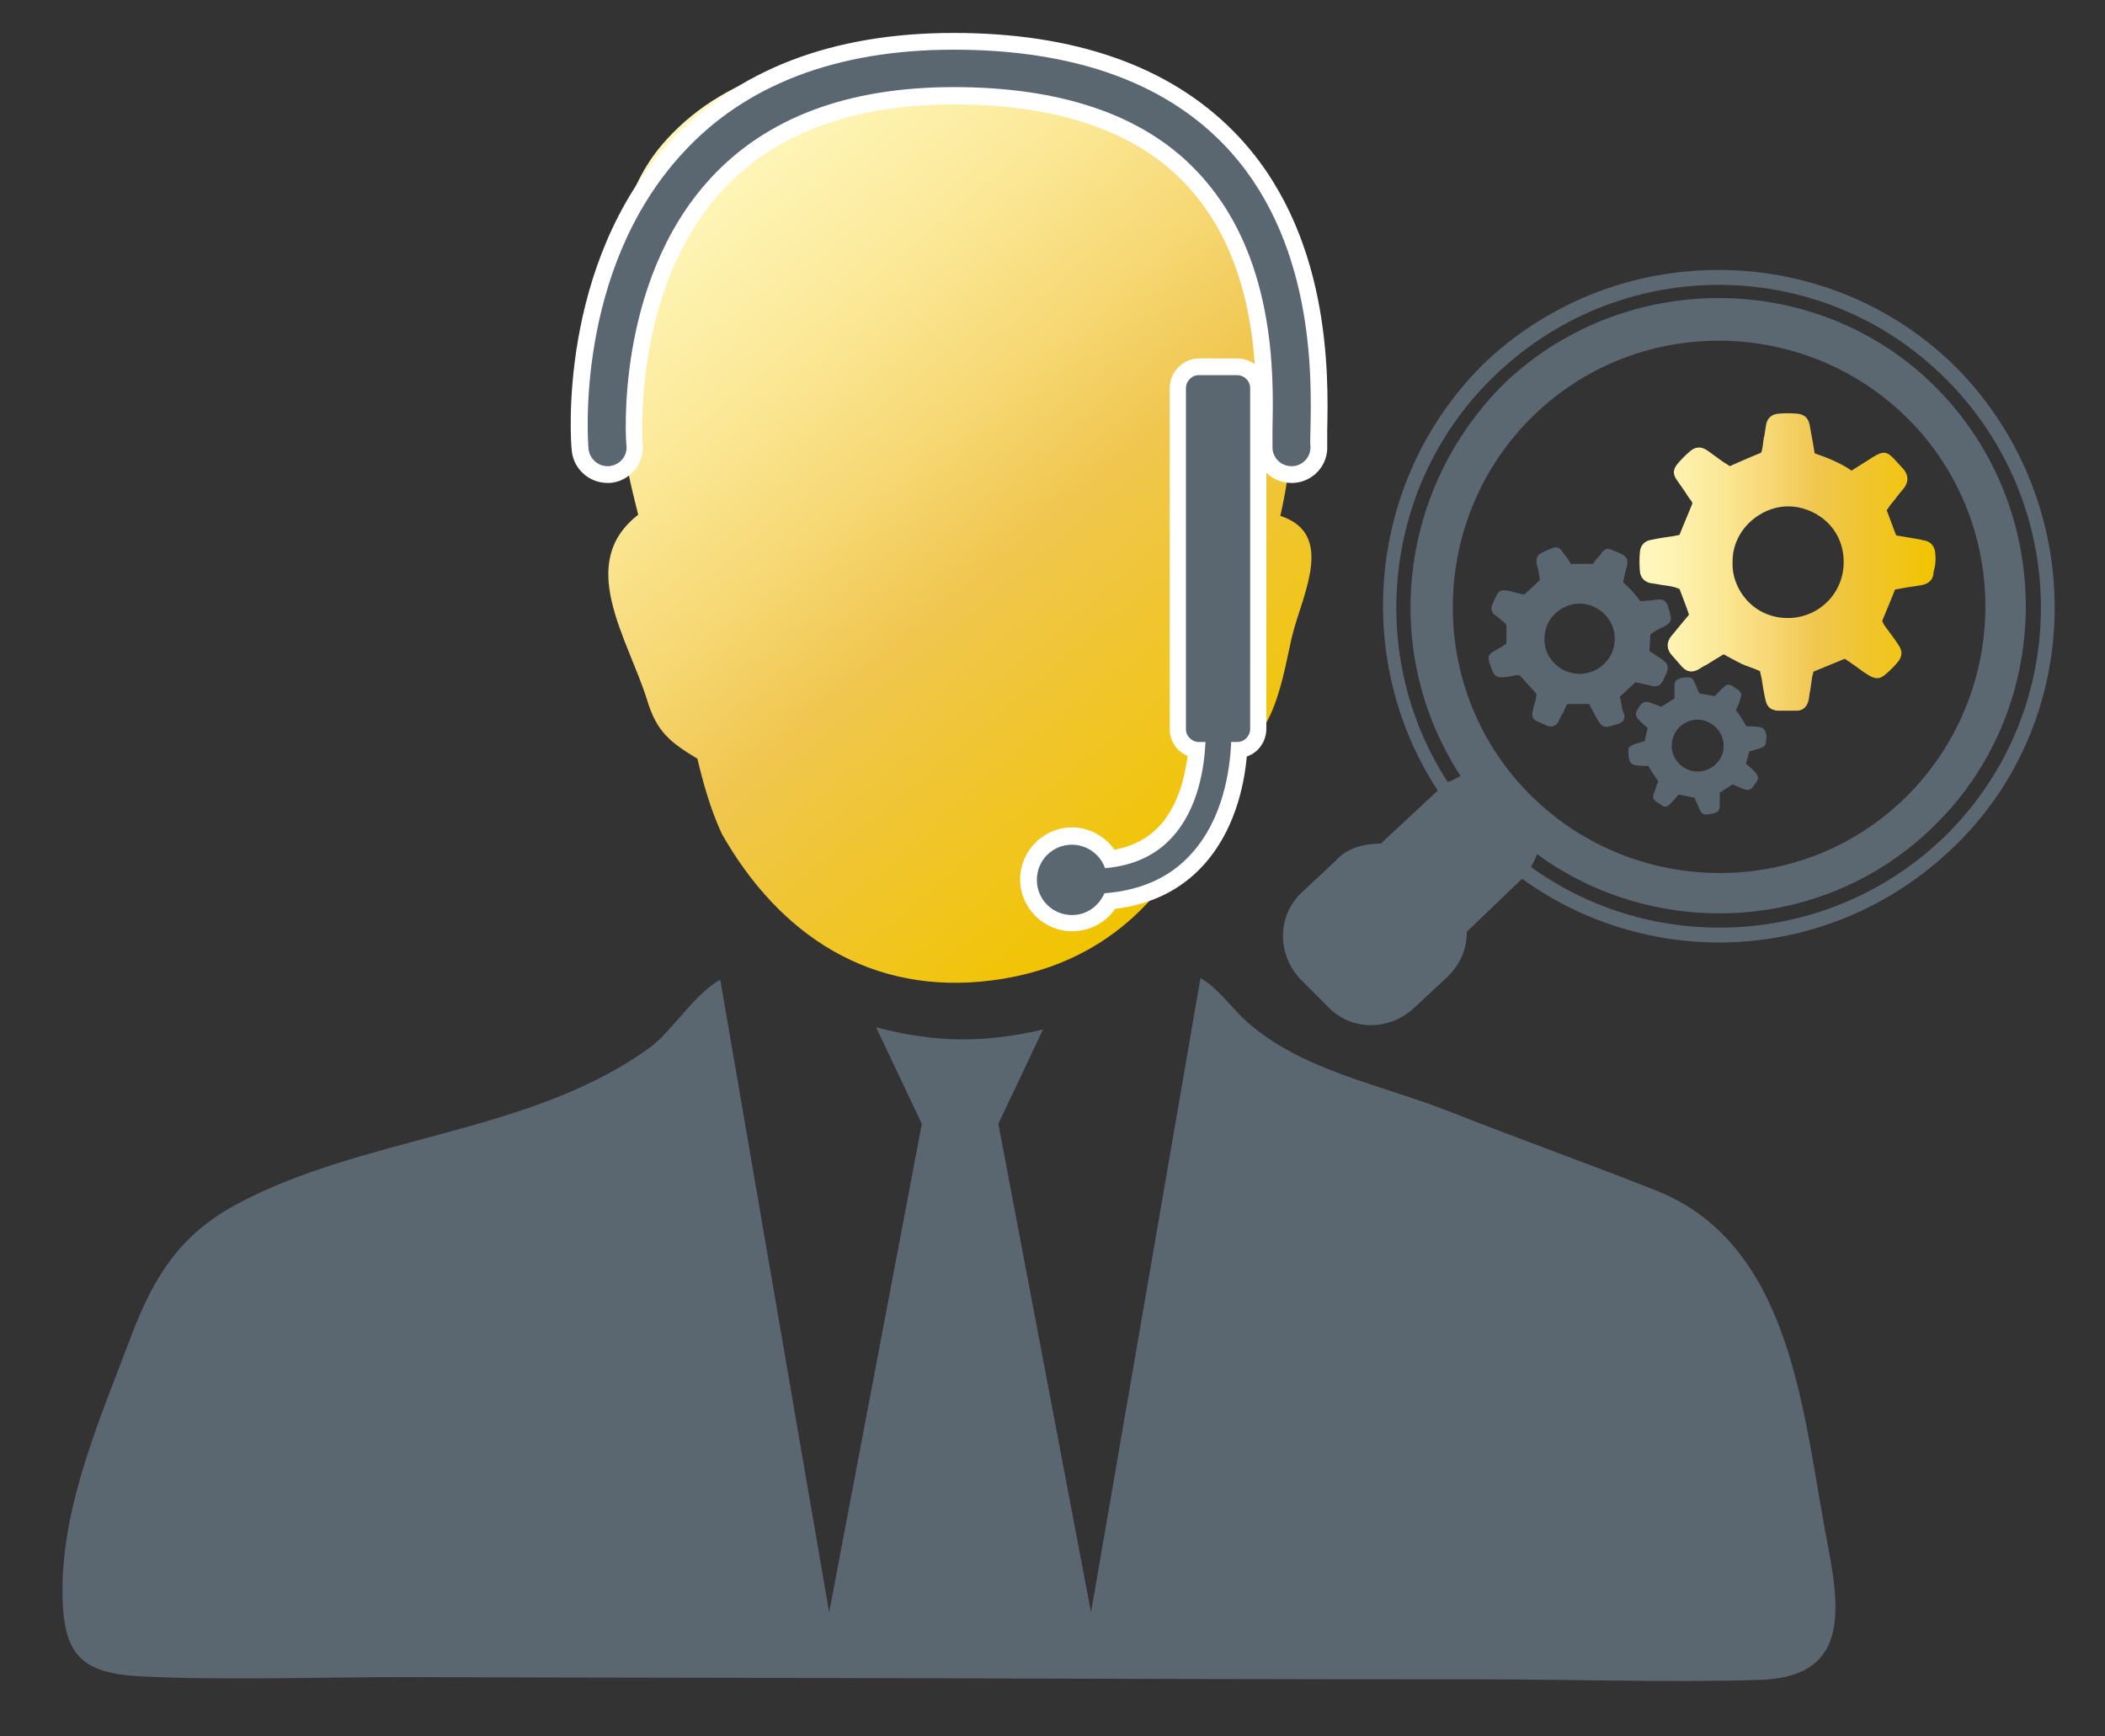
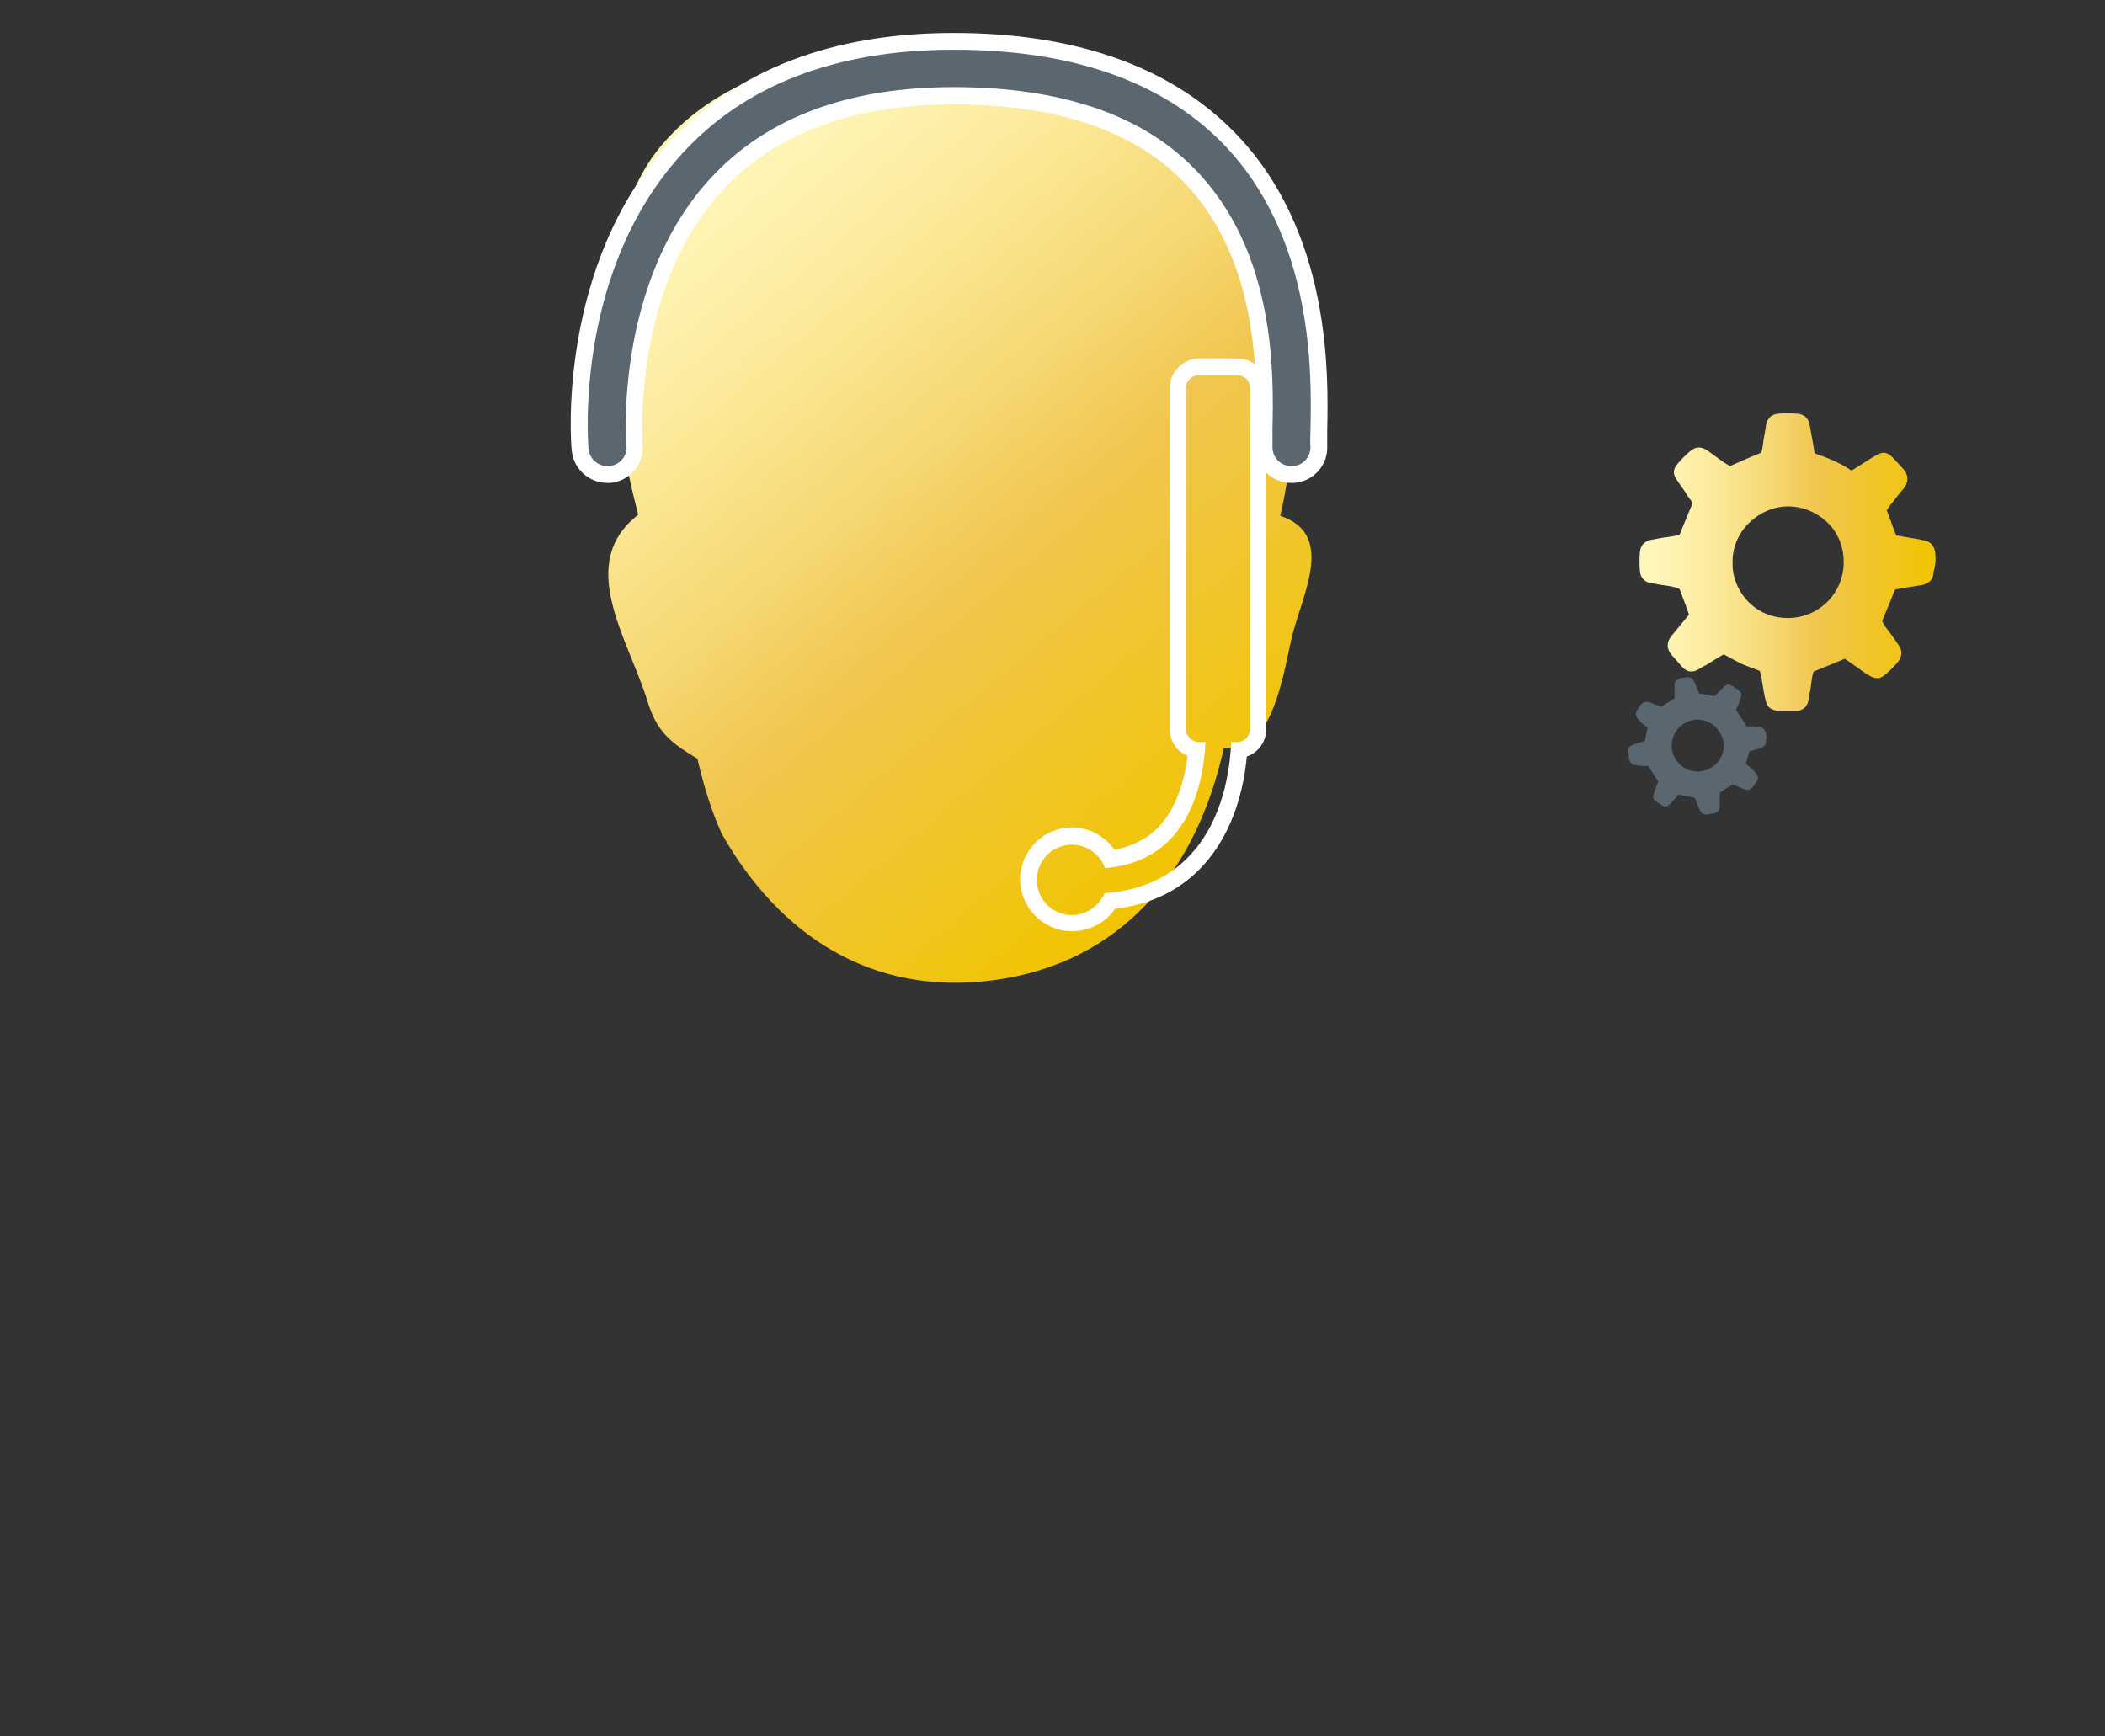
<svg xmlns="http://www.w3.org/2000/svg" version="1.1" id="Ebene_1" x="0px" y="0px" viewBox="0 0 377 311" style="enable-background:new 0 0 377 311;" xml:space="preserve">
  <rect x="0" y="0" width="377" height="311" fill="#333333" stroke="none" />
  <style type="text/css">
	.st0{fill-rule:evenodd;clip-rule:evenodd;fill:url(#SVGID_1_);}
	.st1{fill-rule:evenodd;clip-rule:evenodd;fill:#5B6770;}
	.st2{fill:#5B6770;}
	.st3{fill:#FFFFFF;}
	.st4{fill:#5C6871;}
	.st5{fill-rule:evenodd;clip-rule:evenodd;fill:url(#SVGID_00000066490157361079459050000014156045619092383158_);}
</style>
  <g>
    <linearGradient id="SVGID_1_" gradientUnits="userSpaceOnUse" x1="118.253" y1="25.546" x2="221.632" y2="148.748">
      <stop offset="1.246007e-07" style="stop-color:#FEF7BE" />
      <stop offset="9.480152e-02" style="stop-color:#FEF4B5" />
      <stop offset="0.253" style="stop-color:#FCEA9B" />
      <stop offset="0.452" style="stop-color:#F6D772" />
      <stop offset="0.6" style="stop-color:#F0C64F" />
      <stop offset="1" style="stop-color:#F1C400" />
    </linearGradient>
    <path class="st0" d="M115.9,125.4c1.7,5.7,4.2,7.6,9,10.5c1.1,4.6,2.4,9.2,4.4,13.5l0,0c10.3,18.1,26.7,29,48.4,26.2   c23.4-3,36.7-19.8,41.5-41.7c8.9,1.7,10.8-14.4,12.3-20.3c1.9-7.4,7.6-18-2.2-21.2C234,71.8,232.1,49.1,218,32   c-13.4-16.3-36.1-18.9-55.7-21.3c-15.9-1.9-33.2,2.8-43.8,15.3c-13.9,16.4-9,47.6-4.2,66.2C103.1,100.9,112.4,114.2,115.9,125.4z" />
-     <path class="st1" d="M327.4,277c-4.5-22.9-6-54-30.9-63.8c-12.4-4.9-25-9.4-37.4-14.3c-12.1-4.7-26-7.2-35.8-15.9   c-2.5-2.2-5.2-6.1-8.3-7.8l-19.6,113.6l-16.6-87.5l8-16.9c-5.5,1.3-11.2,2-16.9,1.7c-4.5-0.2-8.8-1-13-2.1l8.2,17.3l-16.6,87.5   L129,175.5c-4.4,2.3-8.9,9.4-12.3,11.9c-21.4,15.8-51.4,15.9-74.5,28.4c-10.1,5.5-14.7,13-18.7,23.5c-5.3,14.1-12,29.2-12.3,44.5   c-0.2,12.5,2.9,16,14.6,16.5c15.4,0.7,31,0.1,46.4,0.1c30,0.1,60,0.1,90,0.2c34.6,0.1,69.1,0.2,103.7,0.2c16.3,0,32.8,0.6,49.1,0.1   C330.1,300.5,330,290.3,327.4,277z" />
  </g>
  <g>
    <g>
-       <path class="st2" d="M192.1,165.3c-4.3,0-7.8-3.5-7.8-7.8s3.5-7.8,7.8-7.8c2.9,0,5.5,1.6,6.9,4.1c4.2-0.6,7.5-2.2,10-4.9    c3.9-4.3,5.1-10.5,5.5-14.6c-1.9-0.2-3.3-1.8-3.3-3.7V69.5c0-2.1,1.7-3.8,3.8-3.8h6.8c2.1,0,3.8,1.7,3.8,3.8v61.1    c0,2-1.5,3.6-3.4,3.7c-0.4,5.2-1.9,13.6-7.5,19.7c-3.9,4.3-9.2,6.7-15.6,7.4C197.5,163.8,194.9,165.3,192.1,165.3z" />
      <path class="st3" d="M221.6,67.2c1.2,0,2.3,1,2.3,2.3v61.1c0,1.2-1,2.3-2.3,2.3h-1.1c-0.2,4.9-1.4,13.8-7.2,20.1    c-3.8,4.2-9,6.5-15.5,7c-1,2.3-3.2,3.9-5.8,3.9c-3.5,0-6.3-2.8-6.3-6.3c0-3.5,2.8-6.3,6.3-6.3c2.7,0,5.1,1.8,5.9,4.2    c5-0.4,9.1-2.3,12-5.5c4.8-5.2,5.8-12.8,6-17.1h-1.2c-1.2,0-2.3-1-2.3-2.3V69.5c0-1.2,1-2.3,2.3-2.3H221.6 M221.6,64.2h-6.8    c-2.9,0-5.3,2.4-5.3,5.3v61.1c0,2.2,1.3,4,3.2,4.8c-0.5,3.8-1.7,8.9-5,12.5c-2,2.2-4.8,3.7-8.1,4.3c-1.7-2.4-4.5-4-7.6-4    c-5.1,0-9.3,4.2-9.3,9.3s4.2,9.3,9.3,9.3c3.1,0,6-1.5,7.7-4c6.5-0.8,11.8-3.4,15.8-7.8c5.5-6,7.3-14,7.8-19.5    c2.1-0.7,3.5-2.7,3.5-5V69.5C226.9,66.6,224.5,64.2,221.6,64.2L221.6,64.2z" />
    </g>
    <g>
      <path class="st2" d="M231.2,85c-2.6,0-4.7-2-4.9-4.6c0-0.8,0-2.1,0-3.6c0.2-9.3,0.7-30.9-13.5-45.4c-9.2-9.5-23.4-14.2-42.1-14.2    c-18.5,0-32.8,5.3-42.5,15.9c-16.7,18.2-14.7,46.4-14.6,46.6c0.2,2.7-1.8,5.1-4.5,5.3c-0.1,0-0.3,0-0.4,0c-2.5,0-4.7-2-4.9-4.5    c-0.1-1.3-2.5-32.6,17.2-54c11.6-12.7,28.4-19.1,49.8-19.1c21.4,0,38,5.8,49.1,17.2c17,17.4,16.5,42.8,16.3,52.4l0,0.3    c0,1.1,0,2,0,2.5c0.2,2.7-1.9,5-4.6,5.2C231.4,85,231.3,85,231.2,85z" />
      <path class="st3" d="M170.8,8.9c21,0,37.2,5.6,48.1,16.7c16.6,16.9,16,41.9,15.8,51.4c0,1.3-0.1,2.3,0,2.9    c0.1,1.9-1.3,3.5-3.2,3.6c-0.1,0-0.1,0-0.2,0c-1.8,0-3.3-1.4-3.4-3.2c0-0.8,0-1.9,0-3.5c0.2-9.4,0.7-31.6-13.9-46.5    c-9.5-9.8-24.1-14.7-43.2-14.7c-19,0-33.6,5.5-43.6,16.4c-17.2,18.7-15.1,47.5-15,47.8c0.2,1.9-1.2,3.5-3.1,3.7    c-0.1,0-0.2,0-0.3,0c-1.7,0-3.2-1.3-3.4-3.1c-0.1-1.3-2.5-31.9,16.8-52.9C133.4,15.2,149.8,8.9,170.8,8.9 M170.8,5.9    c-21.8,0-38.9,6.6-50.9,19.6c-20.1,21.9-17.7,53.8-17.5,55.2c0.3,3.3,3.1,5.8,6.4,5.8c0.2,0,0.3,0,0.5,0c3.5-0.3,6.1-3.4,5.8-6.9    c0-0.3-2-27.9,14.3-45.5c9.4-10.2,23.4-15.4,41.4-15.4c18.3,0,32.1,4.6,41.1,13.8c13.7,14,13.2,35.2,13,44.3c0,1.6-0.1,2.8,0,3.7    c0.2,3.4,3,6,6.4,6c0.1,0,0.2,0,0.4,0c3.5-0.2,6.2-3.2,6-6.7c0-0.5,0-1.3,0-2.4l0-0.3c0.2-9.8,0.8-35.7-16.7-53.5    C209.5,11.9,192.6,5.9,170.8,5.9L170.8,5.9z" />
    </g>
  </g>
  <g>
-     <path class="st4" d="M351.5,67c-22.7-23.9-61-25-85.3-2.3c-21.2,20.5-24.3,53.1-8.7,76.9l0,0l-10.2,9.5c-3,0-6.1,0.8-8,3l-6.1,5.7   c-4.5,4.2-4.5,11-0.4,15.5l4.9,4.9c4.2,4.5,11,4.5,15.5,0.4l6.1-5.7c2.3-2.3,3.4-4.9,3.4-8l9.9-9.5l0,0   c23.1,16.7,55.3,15.2,76.9-5.3C373.4,129.6,374.2,91.3,351.5,67z M274.9,74.2c19-18.2,49.3-17.4,67.5,1.5   c18.2,19,17.4,49.3-1.5,67.5s-49.3,17.4-67.5-1.5S255.9,92.4,274.9,74.2z M347.7,150.4c-20.5,19.3-51.5,20.8-73.5,4.9   c0.4-0.8,0.8-1.5,1.1-2.3c21.2,15.5,51.2,14,70.5-4.5c22-20.8,22.7-56.1,1.9-78.1s-56.1-22.7-78.1-1.9c-19.3,19-22.4,48.5-8,70.5   c-0.8,0.4-1.5,0.8-2.3,1.1c-14.8-22.7-11.7-53.8,8.7-73.1c23.1-22,59.5-21.2,81.5,1.9S370.8,128.4,347.7,150.4z" />
-   </g>
+     </g>
  <g>
    <linearGradient id="SVGID_00000056400478861631530060000017774963437064010118_" gradientUnits="userSpaceOnUse" x1="293.538" y1="100.651" x2="346.666" y2="100.651">
      <stop offset="1.246007e-07" style="stop-color:#FEF7BE" />
      <stop offset="9.480152e-02" style="stop-color:#FEF4B5" />
      <stop offset="0.253" style="stop-color:#FCEA9B" />
      <stop offset="0.452" style="stop-color:#F6D772" />
      <stop offset="0.6" style="stop-color:#F0C64F" />
      <stop offset="1" style="stop-color:#F1C400" />
    </linearGradient>
    <path style="fill-rule:evenodd;clip-rule:evenodd;fill:url(#SVGID_00000056400478861631530060000017774963437064010118_);" d="   M346.6,99.1c-0.1-1.2-0.7-2-1.9-2.3c-0.2,0-0.4,0-0.5-0.1c-1.5-0.3-3-0.5-4.6-0.8c-0.6-1.5-1.1-3-1.7-4.5c0.3-0.4,0.5-0.7,0.7-1   c0.7-0.8,1.3-1.7,2-2.5c1.4-1.5,1.3-2.9,0-4.2c-0.4-0.4-0.7-0.8-1.1-1.2c-1.5-1.7-2.2-1.8-4.1-0.6c-1.3,0.8-2.5,1.6-3.8,2.4   c-2-1.4-4.3-2.3-6.6-3.1c-0.1-0.6-0.2-1.2-0.3-1.8c-0.2-1.1-0.4-2.2-0.6-3.3c-0.2-1.2-1-1.9-2.2-2c-1.1-0.1-2.3-0.1-3.4,0   c-1.2,0.1-2,0.8-2.2,2c-0.1,0.6-0.2,1.3-0.3,1.9c-0.3,1.1-0.2,2.2-0.6,3.1c-2,0.8-3.8,1.6-5.6,2.4c-0.3-0.2-0.7-0.5-1.1-0.7   c-1-0.7-1.9-1.4-2.9-2.1c-1.2-0.8-2.2-0.7-3.2,0.2c-0.7,0.6-1.4,1.3-2,2c-1,1.1-1.1,2-0.2,3.2c0.6,0.9,1.3,1.8,1.9,2.8   c0.3,0.5,0.8,0.9,0.8,1.3c-0.8,2-1.6,3.8-2.3,5.6c-0.3,0.1-0.6,0.1-0.9,0.2c-1.4,0.2-2.8,0.4-4.2,0.7c-1.2,0.2-1.9,1-2,2.2   c-0.1,1.1-0.1,2.3,0,3.4c0.1,1.1,0.7,1.8,1.7,2.1c0.4,0.1,0.8,0.1,1.2,0.2c1.4,0.3,2.9,0.3,4.2,0.9c0.6,1.6,1.2,3.1,1.7,4.6   c-0.5,0.6-1,1.2-1.5,1.8c-0.6,0.7-1.2,1.5-1.8,2.2c-0.7,1-0.7,2,0,3c0.7,0.8,1.4,1.6,2.1,2.4c0.9,0.9,1.8,1,2.9,0.4   c0.5-0.3,0.9-0.6,1.4-0.8c1.1-0.7,2.1-1.3,3.1-1.9c1.1,0.6,2.2,1.2,3.2,1.7c1.1,0.5,2.2,0.8,3.3,1.3c0.1,0.5,0.2,0.9,0.3,1.3   c0.2,1.3,0.4,2.6,0.7,3.9c0.3,1.3,1,1.8,2.2,1.9c1.1,0,2.3,0,3.4,0c1,0,1.7-0.6,2-1.5c0.2-0.5,0.2-1,0.3-1.6   c0.3-1.3,0.3-2.7,0.7-3.9c1.9-0.8,3.7-1.5,5.6-2.3c0.5,0.3,1,0.7,1.6,1.1c0.9,0.6,1.7,1.3,2.6,1.8c1.3,0.8,2.1,0.8,3.2-0.2   c0.7-0.6,1.4-1.3,2-2c0.9-1,1-2.1,0.2-3.2c-0.7-1.1-1.5-2.1-2.3-3.2c-0.3-0.4-0.5-0.8-0.6-1.1c0.8-1.9,1.5-3.6,2.3-5.6   c0.7-0.1,1.5-0.3,2.2-0.4c0.9-0.1,1.8-0.3,2.6-0.4c1.4-0.3,2.1-1.1,2.1-2.4C346.7,101.1,346.7,100.1,346.6,99.1z M320.2,110.7   c-6.2,0-10.1-5.2-9.9-10c-0.1-5.6,4.8-10,10-10c4.5,0,9.9,3.5,9.9,10C330.2,106.3,325.7,110.7,320.2,110.7z" />
-     <path class="st1" d="M290.5,126.8c-0.1-0.7-0.2-1.4-0.4-2c1-0.9,1.9-1.8,2.8-2.6c0.6,0.1,1.3,0.3,1.9,0.4c0.4,0.1,0.8,0.2,1.2,0.3   c0.8,0.1,1.4-0.1,1.8-0.9c0.2-0.5,0.5-1,0.7-1.5c0.4-1.1,0.2-1.6-0.7-2.3c-0.8-0.5-1.6-1.1-2.4-1.6c0.1-1,0.1-2,0.2-3   c0.4-0.3,0.8-0.5,1.1-0.7c0.5-0.3,1-0.5,1.4-0.7c1.2-0.7,1.3-1.1,1-2.3c-0.1-0.5-0.3-0.9-0.4-1.4c-0.4-0.9-0.7-1.2-1.8-1.1   c-0.6,0-1.3,0.2-1.9,0.2c-0.4,0-0.8,0.1-1.2,0.1c-0.5-0.6-0.9-1.2-1.4-1.7c-0.5-0.6-1.1-1.1-1.7-1.7c0.1-0.6,0.3-1.3,0.4-1.9   c0.7-2.3,0.6-2.7-1.9-3.7c-1.2-0.5-1.6-0.7-2.4,0.4c-0.5,0.8-0.9,0.9-1.5,1.9c-1.5,0-2.7,0-4,0c-0.5-1.1-1-1.4-1.5-2.2   c-0.6-0.9-1.1-0.9-2.1-0.5c-0.5,0.2-1,0.4-1.5,0.7c-0.9,0.4-1.1,0.9-1,1.9c0.1,0.4,0.2,0.8,0.3,1.2c0.1,0.6,0.2,1.3,0.3,1.8   c-1,0.9-1.8,1.7-2.8,2.6c-0.5-0.1-1.1-0.2-1.7-0.4c-0.5-0.1-0.9-0.3-1.4-0.3c-0.9-0.2-1.5,0-1.9,0.9c-0.3,0.6-0.6,1.2-0.8,1.8   c-0.2,0.7,0,1.3,0.6,1.7c0.6,0.4,0.9,0.8,1.5,1.2c0.3,0.2,0.5,0.5,0.5,0.7c0,1.1,0,2,0,3c0,0.2-0.3,0.4-0.6,0.6   c-0.5,0.3-0.9,0.5-1.4,0.8c-1.3,0.7-1.4,1.1-1,2.4c0,0.1,0.1,0.1,0.1,0.2c0.7,2.2,1,2.4,3.3,2.1c0.7-0.1,1.4-0.4,2-0.2   c1,1.1,2,2.2,3,3.3c-0.1,0.4-0.1,0.8-0.2,1.2c-0.2,0.6-0.4,1.3-0.5,1.9c-0.2,0.9,0,1.4,0.8,1.8c0.6,0.3,1.2,0.5,1.8,0.8   c0.7,0.3,1.3,0.1,1.8-0.4c0.3-0.4,0.6-1.3,0.9-1.7c0.4-0.5,0.6-1.8,1.1-1.8c1.3,0,2.5,0,3.7,0c0.6,1.1,1.1,2.2,1.7,3.1   c0.5,0.8,1,1.2,2,0.9c0.6-0.2,1.1-0.3,1.7-0.5c0.8-0.4,1-0.7,0.9-1.7C290.7,127.6,290.6,127.2,290.5,126.8z M282.9,120.7   c-3.5,0-6.4-2.9-6.3-6.3c0.1-4.1,3.4-6.2,6.2-6.3c3.2,0,6.3,2.5,6.4,6.2C289.3,117.8,286.4,120.7,282.9,120.7z" />
    <path class="st1" d="M316.3,131.5c-0.2-0.9-0.5-1.2-1.4-1.3c-0.7-0.1-1.4-0.1-2.1-0.1c-0.6-1-1.2-2-1.9-2.9c0.3-0.7,0.6-1.3,0.8-2   c0.3-0.8,0.2-1.2-0.5-1.7c-0.3-0.2-0.6-0.4-0.9-0.6c-0.7-0.4-1-0.4-1.6,0.2c-0.6,0.5-1.1,1.1-1.6,1.6c-0.9-0.2-1.8-0.3-2.8-0.5   c-0.2-0.6-0.5-1.2-0.7-1.7c-0.5-1.2-0.7-1.3-2.1-1.1c-0.2,0-0.4,0-0.5,0.1c-0.8,0.2-1.1,0.5-1.1,1.4c0,0.8,0,1.5,0,2.2   c-0.9,0.6-1.6,1-2.4,1.5c-0.5-0.2-0.9-0.4-1.3-0.5c-1.6-0.7-2.1-0.5-3,1.1c-0.3,0.6-0.3,1.1,0.2,1.6c0.5,0.6,1.1,1.1,1.7,1.6   c-0.2,0.8-0.4,1.5-0.5,2.3c-0.6,0.2-1.1,0.4-1.6,0.5c-1.4,0.5-1.5,0.7-1.3,2.1c0,0.1,0,0.2,0,0.4c0.2,1,0.5,1.3,1.5,1.4   c0.7,0.1,1.4,0.1,2,0.1c0.6,1,1.2,1.9,1.8,2.8c-0.2,0.4-0.4,0.9-0.5,1.3c-0.7,1.7-0.6,1.9,0.9,2.8c0.1,0,0.1,0.1,0.1,0.1   c0.7,0.4,1.1,0.4,1.7-0.3c0.5-0.5,1-1,1.4-1.6c1,0.2,2,0.4,2.9,0.6c0.2,0.5,0.4,0.9,0.6,1.4c0.7,1.7,0.9,1.8,2.7,1.4   c0.9-0.2,1.2-0.5,1.2-1.5c0-0.8,0-1.5,0-2.2c0.8-0.6,1.6-1,2.3-1.5c0.4,0.2,0.8,0.3,1.2,0.5c1.9,0.9,2.1,0.5,3.1-1   c0.4-0.6,0.3-1-0.2-1.6c-0.5-0.6-1.1-1.1-1.7-1.6c0.2-0.8,0.4-1.5,0.6-2.2c0.7-0.2,1.4-0.4,2-0.6c0.8-0.3,1-0.6,1-1.5   C316.4,132,316.4,131.7,316.3,131.5z M304,138.2c-2.5,0-4.7-2.2-4.6-4.7c0.1-3.1,2.7-4.7,4.8-4.6c2.5,0.1,4.6,2.3,4.5,4.8   C308.7,136.2,306.5,138.2,304,138.2z" />
  </g>
</svg>